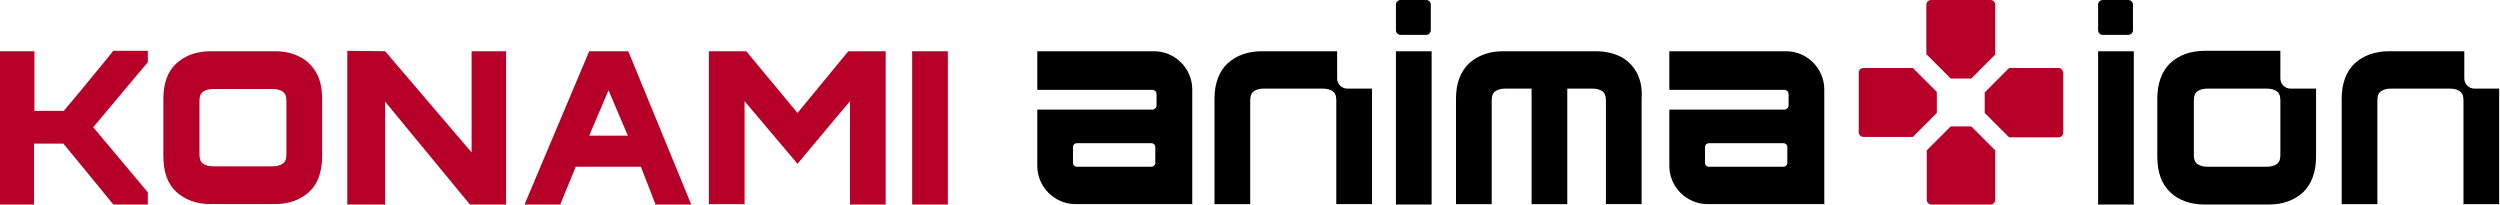
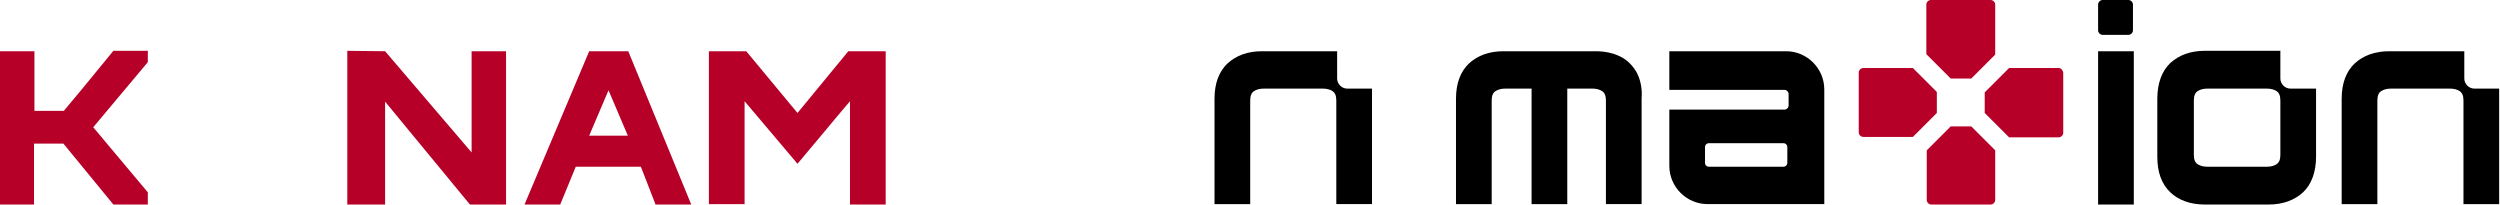
<svg xmlns="http://www.w3.org/2000/svg" version="1.1" id="レイヤー_1" x="0px" y="0px" viewBox="0 0 595.3 48.7" style="enable-background:new 0 0 595.3 48.7;" xml:space="preserve">
  <style type="text/css">
	.st0{fill:#B60028;}
</style>
  <g id="primary_00000150071914666175856790000013040564005577394863_">
    <g>
      <g>
        <polygon class="st0" points="464.5,24.3 464.5,24.3 464.5,24.3    " />
        <path class="st0" d="M469.4,30.1h-4.9l-5.7,5.7v11.8c0,0.6,0.5,1.1,1.1,1.1H474c0.6,0,1.1-0.5,1.1-1.1V35.8L469.4,30.1z" />
        <path class="st0" d="M461.2,21.9l-5.7-5.7h-11.8c-0.6,0-1.1,0.5-1.1,1.1v14.2c0,0.6,0.5,1.1,1.1,1.1h11.8l5.7-5.7V21.9z" />
        <path class="st0" d="M474,0h-14.2c-0.6,0-1.1,0.5-1.1,1.1v11.8l5.8,5.8h4.9l5.7-5.7V1.1C475.1,0.5,474.6,0,474,0z" />
        <path class="st0" d="M490.2,16.2h-11.8l-5.8,5.8v4.9l5.8,5.8h11.8c0.6,0,1.1-0.5,1.1-1.1V17.3C491.2,16.7,490.8,16.2,490.2,16.2z     " />
      </g>
      <path d="M389.7,17.2c-1-1.7-2.3-3-4-3.8c-1.7-0.8-3.6-1.2-5.8-1.2H358c-3.4,0-6.1,1-8.2,2.9c-2,1.9-3.1,4.7-3.1,8.4v25.1h8.5V23.9    c0-1.1,0.3-1.8,0.9-2.2c0.6-0.4,1.4-0.6,2.3-0.6h6.3v27.5h8.5V21.1h6c0.9,0,1.7,0.2,2.3,0.6c0.6,0.4,0.9,1.1,0.9,2.2v24.7h8.5    V23.5C391.1,21,390.6,18.9,389.7,17.2z" />
-       <path d="M332.4,12.2h8.5v36.5h-8.5V12.2z" />
-       <path d="M339.6,0h-6.1c-0.6,0-1.1,0.5-1.1,1.1v6.1c0,0.6,0.5,1.1,1.1,1.1h6.1c0.6,0,1.1-0.5,1.1-1.1V1.1    C340.7,0.5,340.2,0,339.6,0z" />
      <path d="M499.6,12.2h8.5v36.5h-8.5V12.2z" />
      <path d="M506.8,0h-6.1c-0.6,0-1.1,0.5-1.1,1.1v6.1c0,0.6,0.5,1.1,1.1,1.1h6.1c0.6,0,1.1-0.5,1.1-1.1V1.1    C507.9,0.5,507.4,0,506.8,0z" />
      <path d="M545.4,21.1c-1.3,0-2.4-1.1-2.4-2.4v-6.6h-2.8H525c-3.4,0-6.1,1-8.2,2.9c-2,1.9-3.1,4.8-3.1,8.5v13.8c0,3.7,1,6.5,3.1,8.5    c2,1.9,4.8,2.9,8.2,2.9h15.2c3.4,0,6.1-1,8.2-2.9c2-1.9,3.1-4.8,3.1-8.5V23.5v-2.4H545.4z M543,36.9c0,1.1-0.3,1.8-0.9,2.2    c-0.6,0.4-1.4,0.6-2.3,0.6h-14.2c-0.9,0-1.7-0.2-2.3-0.6c-0.6-0.4-0.9-1.1-0.9-2.2V23.9c0-1.1,0.3-1.8,0.9-2.2    c0.6-0.4,1.4-0.6,2.3-0.6h14.2c0.9,0,1.7,0.2,2.3,0.6c0.6,0.4,0.9,1.1,0.9,2.2V36.9z" />
      <path d="M320.8,21.1c-1.3,0-2.4-1.1-2.4-2.4v-6.5h-2.8h-15.1c-3.4,0-6.1,1-8.2,2.9c-2,1.9-3.1,4.7-3.1,8.4v25.1h8.5V23.9    c0-1.1,0.3-1.8,0.9-2.2c0.6-0.4,1.4-0.6,2.3-0.6H315c0.9,0,1.7,0.2,2.3,0.6c0.6,0.4,0.9,1.1,0.9,2.2v24.7h8.5V23.5v-2.4H320.8z" />
      <path d="M589.2,21.1c-1.3,0-2.4-1.1-2.4-2.4v-6.5H584h-15.1c-3.4,0-6.1,1-8.2,2.9c-2,1.9-3.1,4.7-3.1,8.4v25.1h8.5V23.9    c0-1.1,0.3-1.8,0.9-2.2c0.6-0.4,1.4-0.6,2.3-0.6h14.1c0.9,0,1.7,0.2,2.3,0.6c0.6,0.4,0.9,1.1,0.9,2.2v24.7h8.5V23.5v-2.4H589.2z" />
-       <path d="M274.8,12.2H247v9.2h27.4c0.6,0,1,0.5,1,1v2.7c0,0.6-0.5,1-1,1H247V34v5.5c0,5,4.1,9.1,9.1,9.1h27.8v-9.6V21.3    C283.9,16.3,279.8,12.2,274.8,12.2z M275.1,38.8c0,0.5-0.4,0.9-0.9,0.9h-17.8c-0.5,0-0.9-0.4-0.9-0.9V35c0-0.5,0.4-0.9,0.9-0.9    h17.8c0.5,0,0.9,0.4,0.9,0.9V38.8z" />
      <path d="M425.3,12.2h-27.8v9.2h27.4c0.6,0,1,0.5,1,1v2.7c0,0.6-0.5,1-1,1h-27.4V34v5.5c0,5,4.1,9.1,9.1,9.1h27.8v-9.6V21.3    C434.4,16.3,430.3,12.2,425.3,12.2z M425.6,38.8c0,0.5-0.4,0.9-0.9,0.9h-17.8c-0.5,0-0.9-0.4-0.9-0.9V35c0-0.5,0.4-0.9,0.9-0.9    h17.8c0.5,0,0.9,0.4,0.9,0.9V38.8z" />
    </g>
    <g>
-       <path class="st0" d="M42,45.7c-2.1-1.9-3.1-4.8-3.1-8.5V23.6c0-3.7,1-6.6,3.1-8.5c2.1-1.9,4.8-2.9,8.2-2.9h15.2    c2.2,0,4.2,0.4,5.9,1.3c1.7,0.8,3,2.1,4,3.8c1,1.7,1.4,3.8,1.4,6.3v13.6c0,3.7-1,6.6-3.1,8.5c-2.1,1.9-4.8,2.9-8.2,2.9H50.2    C46.8,48.6,44.1,47.6,42,45.7z M67.3,39c0.6-0.4,0.9-1.1,0.9-2.2V24c0-1.1-0.3-1.8-0.9-2.2c-0.6-0.4-1.4-0.6-2.3-0.6H50.7    c-0.9,0-1.7,0.2-2.3,0.6c-0.6,0.4-0.9,1.1-0.9,2.2v12.8c0,1.1,0.3,1.8,0.9,2.2c0.6,0.4,1.4,0.6,2.3,0.6h14.2    C65.9,39.6,66.6,39.4,67.3,39z" />
-       <path class="st0" d="M217.2,12.2h8.5v36.5h-8.5V12.2z" />
      <polygon class="st0" points="120.5,48.7 120.5,12.2 112.3,12.2 112.3,36.3 91.7,12.2 82.7,12.1 82.7,48.7 91.7,48.7 91.7,24.2     111.9,48.7   " />
      <path class="st0" d="M140.3,12.2l-15.4,36.5h8.5l3.7-9h15.5l3.5,9h8.5l-15-36.5H140.3z M140.3,32.3l4.6-10.8l4.6,10.8H140.3z" />
      <path class="st0" d="M210.9,12.2v36.5h-8.5V24.1c-4.1,4.8-8.5,10.2-12.5,14.9l-12.6-14.9v24.5l-8.5,0V12.2h8.9l12.2,14.7L202,12.2    H210.9z" />
      <path class="st0" d="M8.1,48.7V34.2h7L27,48.7h8.2v-2.9c-4.2-5-8.7-10.4-13-15.5l13-15.5v-2.7H27L19.7,21c-1.5,1.8-3,3.6-4.5,5.4    h-7V12.2H0v36.5H8.1z" />
    </g>
  </g>
</svg>